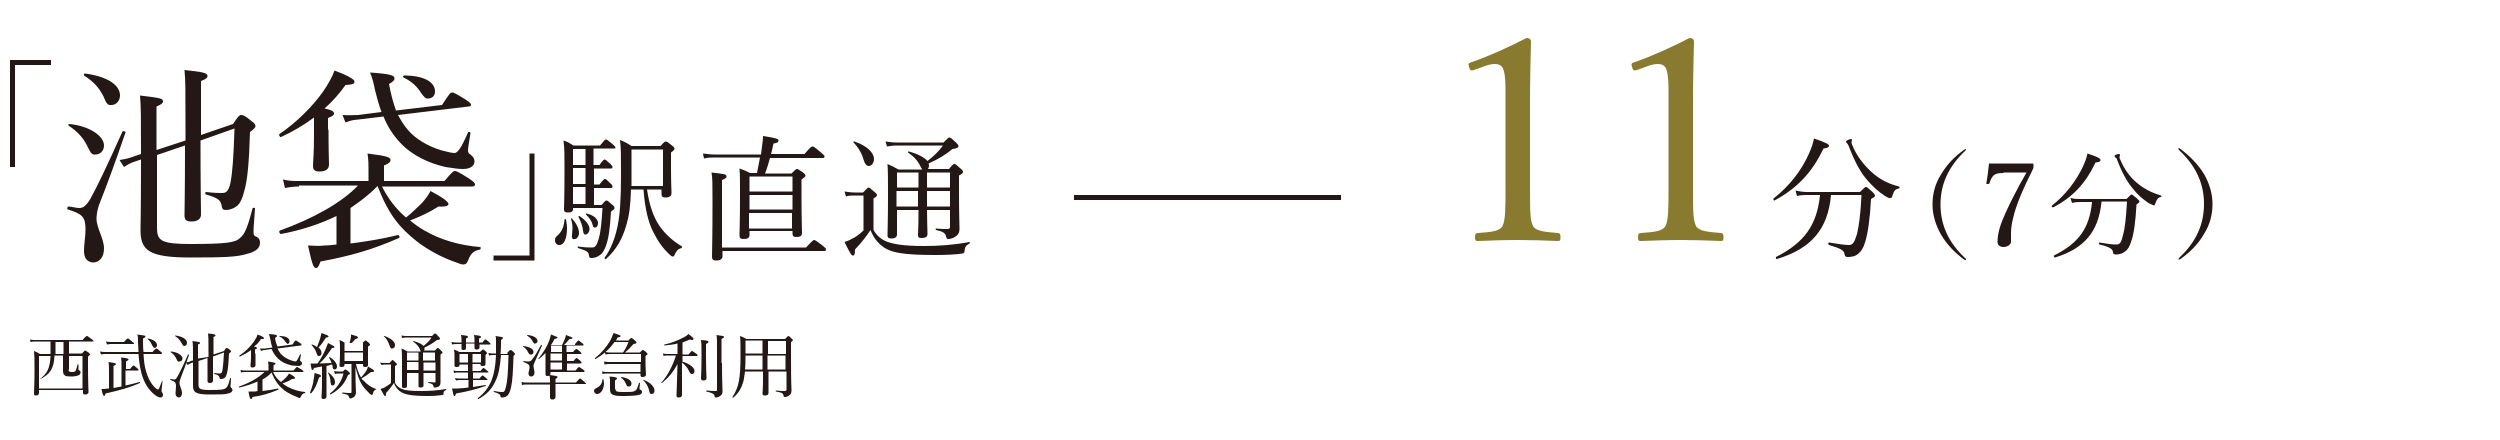
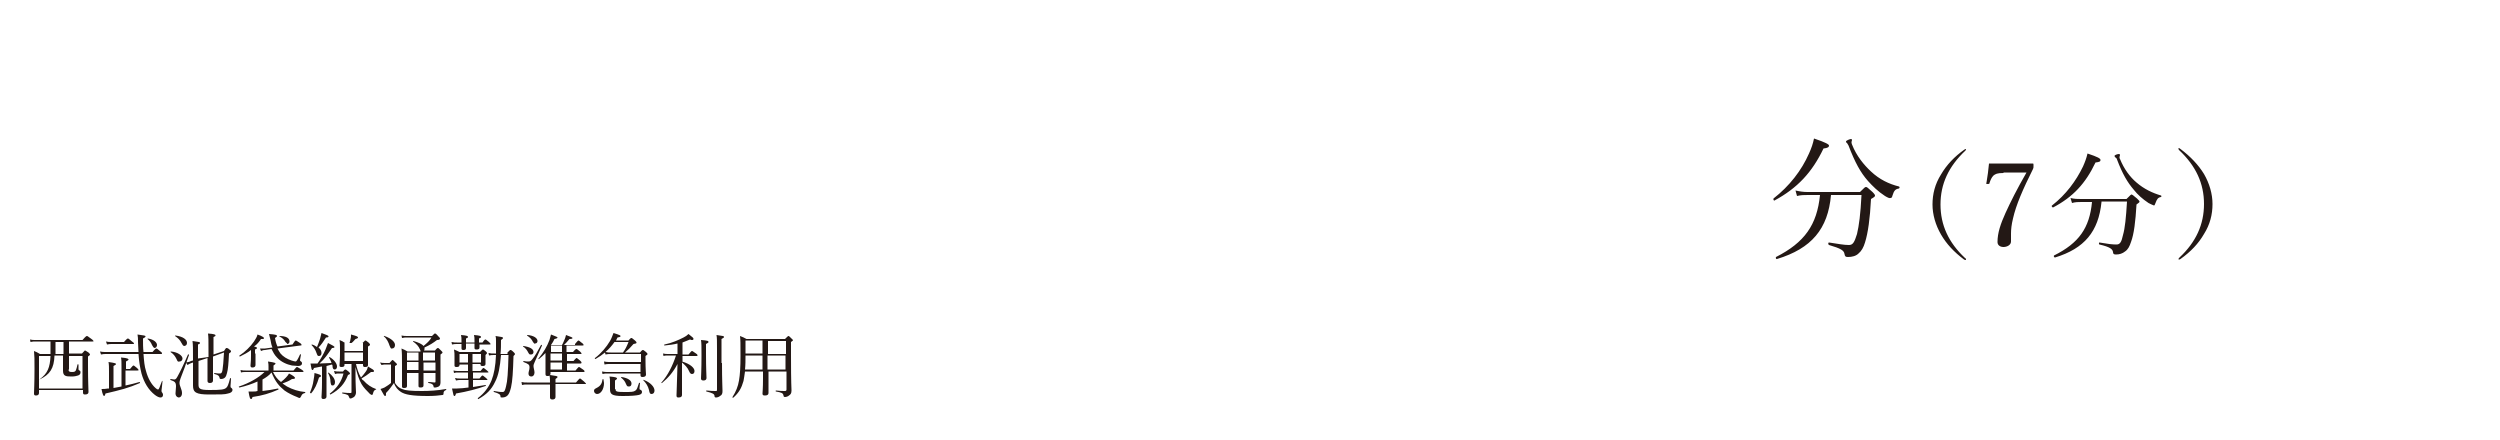
<svg xmlns="http://www.w3.org/2000/svg" version="1.1" id="レイヤー_1" x="0" y="0" viewBox="0 0 500 88" xml:space="preserve">
  <style>.st0{fill:#231815}</style>
-   <path class="st0" d="M10.2 13H3v20.4H2V12h8.2v1zm6.6 37.2c0-1.5.3-2.8.3-4.3 0-2.5-.6-3.1-3.5-4-.3-.1-.1-.6.1-.6 1 .1 1.6.3 2.1.3.6 0 1.2-.1 2.2-1.7 1.5-2.7 3.3-6.5 6.5-13.6.1-.2.7 0 .6.2-1.9 5.5-3.4 9.7-5.3 14.5-.3.9-.5 1.9-.5 2.7 0 1.9 1.5 4 1.5 6 0 1.7-.9 2.8-2.2 2.8-1.2-.1-1.8-.9-1.8-2.3zm.7-20.9c-.8-1.7-1.9-2.9-3.8-4.2-.1-.1 0-.3.2-.3 4 .4 6.9 2.4 6.9 4.3 0 1.1-.8 1.8-1.7 1.8-.6.1-.9-.1-1.6-1.6zm3.2-10c-.9-1.8-2-3-3.9-4.2-.1-.1 0-.4.2-.4 4.5.6 7 2.3 7 4.4 0 1.1-.8 1.9-1.7 1.9-.7.1-1-.2-1.6-1.7zm16.4 8.8v-1.7c0-8.7 0-10.3-.2-12.4 3.8.4 4.6.6 4.6 1.2 0 .3-.2.6-1.3 1V27l6.4-2.2c1-1.5 1.3-1.8 1.6-1.8.4 0 .8.1 2.2 1.3.5.3.7.7.7.9 0 .3-.3.6-1.1 1.2-.2 6.3-.5 9.7-1.2 12-.3 1.2-.7 2.1-1.2 2.6-.6.6-1.6 1-2.4 1-.6 0-.8-.2-.9-1-.2-.9-.6-1.4-3.1-2.1-.2 0-.2-.5 0-.5 1.7.2 2.5.2 3.3.2.9 0 1.3-.7 1.6-2.1.4-2.1.6-4.9.8-10.8l-6.8 2.4c0 9 .1 13.2.1 14.8 0 .9-.7 1.4-1.9 1.4-1 0-1.4-.3-1.4-1.2 0-1.1.1-4.7.1-14L31.4 31v14.5c0 2.6.7 3.3 6.7 3.3 7.2 0 9-.3 9.9-1.2.9-.7 1.5-2 2.5-5.9 0-.2.5-.2.5 0-.1 1.6-.3 3.8-.3 4.6 0 .7.1.9.7 1.1.4.2.6.6.6 1.2 0 1-.9 1.8-2.7 2.2-1.9.6-4.6.7-11.2.7-8.3 0-10-1.4-10-5.5 0-.9.1-4.1.1-14.1l-.9.3c-1 .3-1.6.6-2.5 1.2l-.9-1.4c1.3-.2 2.1-.4 3.1-.8l1.2-.4v-.2c0-7.1 0-9.2-.2-11.5 4.2.5 4.6.6 4.6 1.2 0 .3-.3.6-1.3 1V30l5.8-1.9zm22.7 9.2c-.9 0-1.8.1-2.8.3l-.4-1.7c1.2.3 2.1.3 3.2.3h13.9v-2.4c0-1 0-1.8-.2-3.1 4.1.5 4.6.8 4.6 1.3 0 .4-.3.7-1.3 1.1v3.1h12.1c1.5-1.8 1.8-2 2.1-2 .3 0 .7.2 2.8 1.5 1 .7 1.2.9 1.2 1.2 0 .3-.2.4-.6.4h-18c1.2 2.4 2.8 4.5 4.8 6.2 1.2-.9 2.2-2 3.1-2.8.8-.9 1.4-1.7 1.8-2.5 2.5 1.3 3.6 2.2 3.6 2.6 0 .3-.4.6-2 .5-1.9 1.2-3.4 1.9-5.7 2.8.9.7 1.8 1.4 2.9 2 3.2 1.9 7.2 3 11.1 3.3.2 0 .2.4 0 .5-1.3.3-1.8.7-2.4 2.2-.2.6-.5.8-1 .8-.3 0-.8-.2-1.6-.5-2.6-.9-5.4-2.4-7.6-4.1-3.4-2.7-5.6-5.2-7.9-11.1-1.6 1.7-3.5 3.1-5.4 4.4v7.1c3.1-.4 6.3-.9 9.5-1.7.3 0 .4.5.2.6-5.5 2.4-9.8 3.6-15.7 4.7-.4 1.1-.6 1.3-.9 1.3-.5 0-.8-.8-1.6-4.5 1.7.1 2.4.1 3.2 0 .8 0 1.6-.1 2.5-.2v-5.7c-3.3 1.6-6.9 2.8-11.1 3.6-.3 0-.5-.6-.2-.7 6.4-2.3 12.3-5.5 15.6-9H59.8zm5.9-11.4c0 4.3.1 6.3.1 7 0 .9-.6 1.4-1.9 1.4-.9 0-1.3-.3-1.3-1.1 0-.9.2-2.3.2-6.2v-3.5c-2 1.5-4.2 2.8-6.6 3.9-.2.1-.5-.4-.3-.6 3.4-2.3 6.7-5.6 8.8-8.6 1-1.5 1.8-2.9 2.2-4.1 2.7 1 4 1.8 4 2.2 0 .5-.3.6-1.8.7-1.2 1.7-2.6 3.3-4.2 4.7 1.5.3 1.9.6 1.9 1 0 .3-.2.5-1.2.9v2.3zm6-2c-1.2.1-1.6.2-2.6.6l-.6-1.5c1.4.1 2.5 0 3.1 0l4.7-.6c-.5-1.3-.9-2.8-1.3-4.4-.3-1.5-.5-2.3-1-3.5 4.3.3 4.9.6 4.9 1.2 0 .3-.2.6-1.1 1.1.4 2.2.9 3.9 1.4 5.3l9.2-1.1c1.5-2.3 1.7-2.5 2-2.5.3 0 .6.1 2.7 1.4.9.6 1.1.8 1.1 1.1 0 .2-.2.3-.5.3L79.6 23c.6 1.1 1.2 2.1 2 3 1.4 1.7 4 3.3 6.8 4.1 1.2.3 2 .5 2.5.5.6 0 1.3-.9 2.7-4.1.1-.2.5-.1.5.1-.3 1.8-.5 3-.5 3.5s.2.6.6.9c.5.4.7.8.7 1.3 0 .9-.9 1.5-2.3 1.5-1 0-2.2-.2-3.5-.4-3.1-.7-6.6-2.2-9.1-4.9-1.4-1.5-2.5-3.2-3.3-5.2l-5 .6zm12.6-5.2c-.9-1.4-1.9-2.4-3.6-3.2-.2-.1 0-.4.1-.4 4 0 6.2 1.3 6.2 3.2 0 .9-.6 1.4-1.4 1.4-.4.1-.8-.3-1.3-1zm14.4 32.4h7.2V30.7h1v21.4h-8.2v-1zM111 48c0-.3.1-.6.5-.9.8-.7 1.3-1.7 1.4-3.2 0-.1.3-.1.3 0 .1.6.2 1.2.2 1.8 0 2-.6 3.3-1.5 3.3-.6 0-.9-.4-.9-1zm3.6-6.2c0 .5-.3.7-1 .7-.6 0-.8-.2-.8-.6 0-.6.1-2.4.1-8.4 0-2.9 0-3.6-.2-5.4.9.3 1.2.5 2 1h5.3c.9-1.1 1-1.2 1.2-1.2.2 0 .3.1 1.4 1 .3.3.5.5.5.6 0 .2-.1.2-.4.2h-4V33h1.2c.7-1 .9-1.1 1-1.1.2 0 .3.1 1.2.9.3.3.4.5.4.6 0 .2-.1.3-.3.3h-3.4v3.2h1.1c.7-.9.9-1.1 1.1-1.1s.3.1 1.1.9c.3.2.4.5.4.6 0 .2-.1.3-.3.3h-3.4V41h1.5c.7-.8.8-.9 1-.9.2 0 .3.1 1.1.8.4.3.5.5.5.7 0 .2-.1.3-.7.7-.2 3.5-.5 5.6-1.1 7.1-.3.7-.6 1.3-1.1 1.6-.5.4-1.1.6-1.7.6-.3 0-.5-.1-.5-.5-.1-.7-.3-.9-2.2-1.5-.1-.1-.1-.3 0-.3 1.5.2 2.2.2 2.8.2.6 0 .9-.3 1.3-1.6.5-1.7.6-3.4.8-6.3h-5.9v.2zm-.2 5.2c0-.4.1-.9.1-1.4 0-.5-.1-1.2-.3-1.8 0-.1.1-.2.2-.1.9 1 1.4 2 1.4 2.9 0 .6-.4 1.2-.8 1.2-.4.1-.7 0-.6-.8zm2.7-14v-3.2h-2.5V33h2.5zm0 3.8v-3.2h-2.5v3.2h2.5zm0 4v-3.4h-2.5v3.4h2.5zm-.5 5.3c-.1-1-.4-1.7-.9-2.7-.1-.1.1-.2.2-.2 1.3.9 2 1.8 2 2.6 0 .6-.4 1.1-.8 1.1-.3 0-.4-.1-.5-.8zm1.9-1.2c-.2-.8-.7-1.4-1.3-2-.1-.1 0-.2.1-.2 1.4.3 2.3 1.1 2.3 1.9 0 .5-.2.9-.6.9-.2.1-.4-.1-.5-.6zm10.9-7c.5 3.3 1.3 5.5 2.5 7.3 1.3 1.8 2.7 3 4.5 4.1.1.1 0 .2-.1.3-.7.2-1 .5-1.4 1.4-.1.3-.2.3-.4.3-.1 0-.3-.1-.6-.4-1.4-1.3-2.4-2.8-3.3-4.6-.9-1.8-1.6-4.4-1.9-8.4h-2.5c-.1 3.4-.4 5.3-.9 7-.8 2.9-2.1 5.1-4.1 6.9-.1.1-.3-.1-.3-.2 1.4-2 2.1-4 2.6-6.3.5-2.4.7-5.4.7-10.4 0-4 0-5.3-.2-6.9 1 .4 1.4.6 2.3 1.2h5.8c.8-.9.9-.9 1.1-.9.2 0 .3.1 1.2.8.4.3.5.5.5.6 0 .2-.1.4-.7.8v2.7c0 3.5.1 4.9.1 5.4 0 .6-.4.9-1.2.9-.6 0-.8-.2-.8-.7v-.9h-2.9zm3.1-8h-6.2v7.3h6.3v-7.3zm8.1.8c.9.1 1.5.2 2.3.2h9.3l.2-1.6c.1-.7.2-1.4.2-2.1 2.7.4 3.1.6 3.1.9 0 .3-.2.5-1 .6-.2.8-.3 1.5-.5 2.1h6.7c1.2-1.4 1.4-1.5 1.6-1.5.2 0 .4.1 1.7 1.2.6.5.7.6.7.8 0 .2-.1.3-.3.3H154c-.3 1.1-.6 2.1-1 3.1h5.3c.8-.8.9-.9 1.1-.9.2 0 .3.1 1.2.7.4.3.5.5.5.6 0 .2-.2.4-.8.8V39c0 4.9.1 6.9.1 7.6 0 .6-.4.8-1.1.8-.6 0-.8-.2-.8-.7v-.5h-8.6v.8c0 .6-.4.8-1.2.8-.6 0-.8-.2-.8-.7 0-1 .1-2.7.1-8.4 0-2.5 0-3.7-.1-5 .9.3 1.3.5 2.1.9h1.4c.2-1 .4-2 .6-3.1h-9.1c-.7 0-1.3 0-2.1.2l-.2-1zm3.9 18.8h16.7c1.3-1.4 1.5-1.5 1.6-1.5.2 0 .4.1 1.7 1.1.6.5.7.6.7.8 0 .2-.1.3-.3.3h-20.4v1c0 .6-.4.9-1.3.9-.6 0-.8-.2-.8-.8 0-.9.1-3.4.1-10.9 0-3.5 0-4.9-.2-5.9 2.8.3 3 .4 3 .8 0 .2-.1.4-.9.7v13.5zm5.4-14.2v3h8.6v-3h-8.6zm0 3.7v2.9h8.6V39h-8.6zm8.5 6.7v-3.1h-8.6v3.1h8.6zm16.3.3c.7 1.2 1.6 1.9 2.6 2.3 1.3.5 3.3.9 7.5.9 2.9 0 5.9-.2 9.1-.8.1 0 .1.2 0 .3-.7.4-.9.6-1 1.5 0 .3-.1.4-.4.5-1.3.2-3.2.3-5.5.3-6.4 0-8.7-.5-10.2-1.5-1.1-.8-2-1.7-2.7-3.5-.9 1.4-1.9 2.6-3.1 3.9 0 .9-.1 1.2-.4 1.2-.3 0-.4-.1-1.7-2.7.6-.2 1.1-.4 1.4-.6.7-.3 1.3-.7 2.4-1.7v-7H171c-.7 0-1.2 0-1.8.2l-.3-1c.7.1 1.3.2 2.1.2h1.6c.9-.9 1-1 1.1-1 .2 0 .3.1 1.2.9.4.3.5.5.5.6 0 .2-.1.3-.7.7V46zm-2-14.1c-.3-1.1-1-2.4-2-3.4-.1-.1.1-.3.2-.2 2.6.9 3.9 2.3 3.9 3.5 0 .7-.4 1.4-1.1 1.4-.5-.1-.7-.4-1-1.3zm11.7 1.9c-.1-.1-.1-.2-.2-.3-.6-1.3-1.3-2.1-2.6-3-.1-.1.1-.3.2-.2 1.8.5 3.1 1.2 3.7 1.9 1.4-1.1 2.3-2 3.1-3.1h-9.2c-.8 0-1.4.1-2 .2l-.3-1c.8.1 1.4.2 2.3.2h9.3c.9-.9 1-1 1.2-1 .2 0 .3.1 1.3 1 .4.4.5.6.5.7 0 .3-.3.5-1.2.6-1.5 1.2-2.6 1.9-4.8 2.9 0 .1.1.2.1.4 0 .3-.1.5-.2.7h4.2c.7-.9.9-1 1.1-1 .2 0 .3.1 1.2.9.4.3.5.5.5.7 0 .2-.2.4-.8.7V38c0 5.2.1 7 .1 7.7 0 1-.4 1.4-1.1 1.8-.4.2-.8.3-1.2.3-.2 0-.3-.1-.4-.6-.2-.6-.6-.9-2-1.2-.1 0-.1-.3 0-.3 1 .1 1.6.1 2.3.1.3 0 .5-.1.5-.4V42h-4.6c0 2.2.1 4.1.1 4.8 0 .5-.3.8-1.2.8-.6 0-.7-.2-.7-.6 0-.4.1-1.9.1-4.8V42h-4.3v4.9c0 .5-.4.8-1.1.8-.6 0-.8-.2-.8-.6 0-1.1.1-3 .1-8.1 0-3.1 0-4.7-.1-6.2.9.4 1.3.6 2.2 1.1h4.7zm-5 .7v3h4.3v-3h-4.3zm4.2 3.7h-4.3v3.1h4.3v-3.1zm1.8-.7h4.6v-3h-4.6v3zm4.6 3.8v-3.1h-4.6v3.1h4.6zm51.5-2.3v1h-26.7v-1h26.7zm26.7 0v1h-26.7v-1h26.7z" />
-   <path d="M294.8 14c-.6.2-.8.1-1-.6-.2-.7-.1-.8.6-1 3.7-1.3 7.4-3 10.9-4.8.6 0 .9.3.9.7-.1 4.4-.2 7.6-.2 12.2v17.3c0 5.6.1 6.2.6 7.4.6 1.1 2.7 1.2 5 1.4.4.1.5.2.5.8 0 .7-.1.8-.5.8-2.5-.1-5.5-.2-7.9-.2-2.7 0-5.5.1-8.1.2-.5 0-.6-.1-.6-.8 0-.6.2-.8.6-.8 2.2-.2 4.2-.2 4.9-1.4.6-1.2.6-3.7.6-7.4V17.7c0-2-.2-3.5-.6-4.2-.3-.4-.7-.7-1.5-.7-.5 0-1.2.1-2 .4l-2.2.8zm32.6 0c-.6.2-.8.1-1-.6-.2-.7-.1-.8.6-1 3.7-1.3 7.4-3 10.9-4.8.6 0 .9.3.9.7-.1 4.4-.2 7.6-.2 12.2v17.3c0 5.6.1 6.2.6 7.4.6 1.1 2.7 1.2 5 1.4.4.1.5.2.5.8 0 .7-.1.8-.5.8-2.5-.1-5.5-.2-7.9-.2-2.7 0-5.5.1-8.1.2-.5 0-.6-.1-.6-.8 0-.6.2-.8.6-.8 2.2-.2 4.2-.2 4.9-1.4.6-1.2.6-3.7.6-7.4V17.7c0-2-.2-3.5-.6-4.2-.3-.4-.7-.7-1.5-.7-.5 0-1.2.1-2 .4l-2.2.8z" fill="#887b30" />
  <path class="st0" d="M354.7 39.7c3.2-2.5 5.6-5.6 7.1-9 .5-1.1.8-2 1-3 2.4.8 3 1.2 3 1.4 0 .3-.2.5-1.1.6-2.3 4.8-5.2 7.9-9.8 10.4-.1.1-.3-.2-.2-.4zm11.5-.7c-.6 6.8-3.9 10.7-10.8 12.8-.2.1-.3-.3-.2-.4 5.7-2.9 8.2-6.4 8.8-12.4h-2.4c-.8 0-1.4 0-2.2.2l-.3-1.1c.9.2 1.6.3 2.4.3H372c.9-.9 1-1 1.2-1 .2 0 .3.1 1.3 1 .4.4.5.6.5.7 0 .2-.1.3-.8.7-.2 3.9-.6 6.8-1.2 8.7-.3 1-.7 1.7-1.3 2.2-.5.5-1.3.7-2.1.7-.5 0-.6-.1-.7-.6-.1-.7-.7-1.1-3.1-1.8-.2-.1-.2-.5 0-.5 2 .3 3 .5 4 .5.8 0 1.1-.6 1.6-2.2.4-1.7.7-3.9.9-7.8h-6.1zm10.8.2c-1.4-.9-2.5-2-3.4-3-1.5-1.7-2.6-3.7-3.9-7.1-.1-.2-.2-.3-.3-.5-.2-.1-.2-.2-.2-.3 0-.2.8-.5 1-.5.1 0 .2.1.2.2s-.1.3-.1.4c0 .1 0 .3.1.5.9 2.3 2.4 4.1 3.8 5.4 1.7 1.6 3.6 2.5 5.6 3 .2.1.1.3 0 .4-.7.1-1 .4-1.3 1.4-.1.4-.2.5-.4.5-.2.1-.6-.1-1.1-.4zm16.2-9.4c0 .1 0 .2-.1.3-3.4 3.2-5 6.7-5 10.8 0 4.1 1.6 7.6 4.9 10.7.2.1.2.2.2.3 0 .1 0 .1-.1.1s-.1 0-.3-.1c-2-1.5-3.5-3.1-4.6-5-1.1-1.9-1.7-4-1.7-6 0-2.1.5-4.1 1.7-6 1.1-1.9 2.7-3.6 4.7-5 .1 0 .2-.1.2-.1h.1zm7.5 4.8c-1.3 0-1.6.2-2 .5-.4.4-.6.9-.8 1.5 0 .2-.1.2-.4.2-.3 0-.3-.1-.2-.3.2-1.2.4-2.6.5-3.8h8.7c.2 0 .2 0 .2.5 0 .3 0 .4-.1.6-2 4-3.4 7.2-4 9.9-.3 1.2-.4 2.2-.4 3v1.6c0 .7-.8 1.1-1.5 1.1-.6 0-1.2-.3-1.2-1 0-1.8.6-3.6 1.6-5.8 1-2.2 2.3-4.8 4.2-8.1h-4.6zm9.7 6.5c2.8-2.2 4.8-4.9 6.2-7.8.4-.9.7-1.7.9-2.6 2.1.7 2.6 1 2.6 1.3 0 .3-.2.4-1 .5-2 4.2-4.5 6.9-8.5 9-.1 0-.4-.3-.2-.4zm9.9-.7c-.6 5.9-3.4 9.3-9.3 11.1-.2 0-.3-.3-.2-.4 5-2.5 7.1-5.5 7.6-10.7h-2.1c-.7 0-1.2 0-1.9.2l-.3-1c.8.2 1.4.2 2.1.2h9.1c.8-.8.9-.9 1-.9.1 0 .3.1 1.1.8.4.4.5.5.5.6 0 .2-.1.2-.6.6-.2 3.4-.5 5.9-1.1 7.5-.3.9-.6 1.5-1.2 1.9-.5.4-1.1.6-1.8.6-.4 0-.6-.1-.6-.5-.1-.6-.6-1-2.7-1.5-.2 0-.1-.5 0-.4 1.7.3 2.6.4 3.4.4.7 0 1-.5 1.3-1.9.4-1.4.6-3.4.8-6.7h-5.1zm9.4.2c-1.2-.8-2.2-1.7-2.9-2.6-1.3-1.5-2.3-3.2-3.4-6.1 0-.2-.2-.3-.3-.4-.1-.1-.2-.2-.2-.3 0-.2.6-.4.9-.4.1 0 .2.1.2.2s-.1.3-.1.4 0 .3.1.4c.8 2 2 3.6 3.3 4.7 1.5 1.3 3.2 2.1 4.9 2.6.1 0 .1.3 0 .3-.6.1-.8.4-1.1 1.2-.1.3-.2.5-.3.5-.3-.1-.7-.3-1.1-.5zm6.4-10.8c2 1.5 3.6 3.2 4.7 5 1.1 1.9 1.7 4 1.7 6 0 2.1-.5 4.1-1.7 6-1.1 1.9-2.6 3.5-4.7 5-.1.1-.2.1-.3.1s-.1 0-.1-.1.1-.2.2-.3c3.3-3.1 4.9-6.6 4.9-10.7s-1.6-7.6-5-10.8c-.1-.1-.1-.2-.1-.3 0-.1 0-.1.1-.1.1.1.2.1.3.2zm-426 41v-2.5h-3c-.3 0-.6 0-1 .1l-.1-.5c.4.1.7.1 1 .1h9.5c.7-.8.8-.8.9-.8.1 0 .2.1.9.6.3.2.4.4.4.4 0 .1 0 .1-.2.1h-4.7v2.4h2.6c.5-.5.5-.6.6-.6.1 0 .2.1.7.4.2.2.3.3.3.4 0 .1-.1.2-.4.4v1.9c0 3.2.1 4.7.1 5.2 0 .3-.2.5-.7.5-.3 0-.4-.1-.4-.4V78H7.8v.6c0 .3-.2.5-.6.5-.3 0-.4-.1-.4-.4 0-.5.1-1.8.1-5 0-1.9 0-2.5-.1-3.5.5.2.7.3 1.2.6h2.1zm3.6 3.1c0 .4.2.5.7.5.5 0 .7-.1.8-.4.1-.2.2-.7.3-1.1 0-.1.2 0 .2 0v.7c0 .4 0 .4.2.5.2.1.2.2.2.4 0 .3-.2.5-.5.6-.3.1-.7.2-1.3.2-1.2 0-1.7-.1-1.7-1.2v-3h-1.7c-.1 2.6-.9 3.8-3 4.8.1.1 0-.1.1-.1 1.5-1.1 2-2.3 2.1-4.6H7.8v6.5h8.7v-6.5h-2.7v2.7zm-1-3.1v-2.4h-1.6v2.4h1.6zm8.5 0c-.3 0-.6 0-1 .1l-.2-.6c.5.1.7.1 1.1.1h6.6c0-.6-.1-1.3-.1-2s0-1-.1-1.5c1.4.2 1.6.2 1.6.4 0 .1-.1.2-.5.4 0 1 0 1.9.1 2.7h1.8c.6-.7.7-.7.8-.7.1 0 .2.1.8.6.3.2.3.3.3.4 0 .1-.1.1-.2.1h-3.5c.1 1.4.2 2.5.5 3.4.4 1.5 1.1 2.7 1.9 3.4.2.2.4.3.5.3.2 0 .3-.4.8-1.7 0-.1.1 0 .1.1-.1 1.1-.2 1.7-.2 1.8 0 .2 0 .3.2.5.1.2.1.3.1.4 0 .3-.2.5-.5.5s-.7-.2-1.1-.5c-1.3-1-2.2-2.5-2.7-4.3-.3-1.2-.5-2.4-.6-3.9h-6.5zm3.9 6.3c.9-.2 1.8-.4 2.8-.7.1 0 .1.2.1.2-2.3 1-3.9 1.4-6.9 2.1-.1.4-.2.5-.3.5-.1 0-.3-.3-.5-1.4.4 0 .8 0 1.3-.1h.2v-3.4c0-.8 0-1.4-.1-1.9 1.4.2 1.5.3 1.5.4 0 .1-.1.2-.5.4v4.4c.5-.1 1.1-.2 1.6-.3v-3.9c0-.9 0-1.5-.1-1.9 1.4.1 1.5.3 1.5.4 0 .1-.1.2-.5.4v1.5h.8c.5-.6.6-.7.7-.7.1 0 .2.1.7.5.2.2.3.3.3.4 0 .1 0 .1-.2.1h-2.4v3zm-3.9-8.8c.4.1.7.1 1.1.1h2.5c.6-.7.7-.7.8-.7.1 0 .2.1.8.6.3.2.4.3.4.4 0 .1-.1.1-.2.1h-4.2c-.3 0-.6 0-1 .1l-.2-.6zm9.2.7c-.2-.5-.5-.9-.9-1.2 0 0 0-.1.1-.1 1.2.2 1.8.8 1.8 1.3 0 .3-.2.6-.5.6-.2-.1-.3-.2-.5-.6zm4.7 9.7c0-.5.1-.9.1-1.4 0-.8-.2-1-1.1-1.3-.1 0 0-.2 0-.2.3 0 .5.1.7.1.2 0 .4 0 .7-.6.5-.9 1.1-2.1 2.1-4.4 0-.1.2 0 .2.1-.6 1.8-1.1 3.2-1.7 4.7-.1.3-.2.6-.2.9 0 .6.5 1.3.5 2 0 .6-.3.9-.7.9-.4-.1-.6-.4-.6-.8zm.2-6.9c-.3-.6-.6-1-1.2-1.4 0 0 0-.1.1-.1 1.3.1 2.3.8 2.3 1.4 0 .4-.3.6-.6.6-.3.1-.4 0-.6-.5zm1-3.2c-.3-.6-.7-1-1.3-1.4 0 0 0-.1.1-.1 1.5.2 2.3.8 2.3 1.5 0 .4-.3.6-.6.6-.2-.1-.3-.2-.5-.6zm5.4 2.8v-.6c0-2.8 0-3.4-.1-4.1 1.3.1 1.5.2 1.5.4 0 .1-.1.2-.4.3v3.5l2.1-.7c.3-.5.4-.6.5-.6.1 0 .3 0 .7.4.2.1.2.2.2.3 0 .1-.1.2-.4.4-.1 2.1-.2 3.2-.4 3.9-.1.4-.2.7-.4.9-.2.2-.5.3-.8.3-.2 0-.3-.1-.3-.3-.1-.3-.2-.5-1-.7-.1 0-.1-.2 0-.2.6.1.8.1 1.1.1.3 0 .4-.2.5-.7.1-.7.2-1.6.3-3.5l-2.2.8v4.8c0 .3-.2.5-.6.5-.3 0-.5-.1-.5-.4v-4.6l-1.8.6v4.7c0 .8.2 1.1 2.2 1.1 2.4 0 2.9-.1 3.3-.4.3-.2.5-.7.8-1.9 0-.1.2-.1.2 0 0 .5-.1 1.2-.1 1.5 0 .2 0 .3.2.4.1.1.2.2.2.4 0 .3-.3.6-.9.7-.6.2-1.5.2-3.7.2-2.7 0-3.3-.4-3.3-1.8v-4.6l-.3.1c-.3.1-.5.2-.8.4l-.3-.5c.4-.1.7-.1 1-.3l.4-.1V72c0-2.3 0-3-.1-3.8 1.4.2 1.5.2 1.5.4 0 .1-.1.2-.4.3v2.8l2.1-.3zm7.4 3c-.3 0-.6 0-.9.1l-.1-.5c.4.1.7.1 1 .1h4.6v-.8c0-.3 0-.6-.1-1 1.4.2 1.5.3 1.5.4 0 .1-.1.2-.4.4v1h4c.5-.6.6-.7.7-.7.1 0 .2.1.9.5.3.2.4.3.4.4 0 .1-.1.1-.2.1h-5.9c.4.8.9 1.5 1.6 2 .4-.3.7-.6 1-.9.3-.3.5-.6.6-.8.8.4 1.2.7 1.2.9 0 .1-.1.2-.6.2-.6.4-1.1.6-1.9.9l.9.6c1.1.6 2.4 1 3.6 1.1.1 0 .1.1 0 .2-.4.1-.6.2-.8.7-.1.2-.2.3-.3.3-.1 0-.3-.1-.5-.2-.8-.3-1.8-.8-2.5-1.3-1.1-.9-1.8-1.7-2.6-3.6-.5.6-1.1 1-1.8 1.4v2.3c1-.1 2.1-.3 3.1-.5.1 0 .1.2.1.2-1.8.8-3.2 1.2-5.2 1.5-.1.4-.2.4-.3.4-.2 0-.3-.3-.5-1.5h1c.3 0 .5 0 .8-.1v-1.9c-1.1.5-2.3.9-3.6 1.2-.1 0-.2-.2-.1-.2 2.1-.7 4-1.8 5.1-2.9h-3.8zm2-3.7V73c0 .3-.2.5-.6.5-.3 0-.4-.1-.4-.4 0-.3.1-.7.1-2V70c-.6.5-1.4.9-2.2 1.3-.1 0-.2-.1-.1-.2 1.1-.7 2.2-1.8 2.9-2.8.3-.5.6-.9.7-1.4.9.3 1.3.6 1.3.7 0 .2-.1.2-.6.2-.4.6-.8 1.1-1.4 1.5.5.1.6.2.6.3 0 .1-.1.2-.4.3v.8zM53 70c-.4 0-.5.1-.8.2l-.2-.5h1l1.5-.2c-.2-.4-.3-.9-.4-1.5-.1-.5-.2-.7-.3-1.2 1.4.1 1.6.2 1.6.4 0 .1-.1.2-.4.4.1.7.3 1.3.5 1.7l3-.4c.5-.8.6-.8.6-.8.1 0 .2 0 .9.5.3.2.3.3.3.4 0 .1-.1.1-.2.1l-4.6.6c.2.4.4.7.6 1 .5.6 1.3 1.1 2.2 1.4.4.1.6.2.8.2.2 0 .4-.3.9-1.4 0-.1.2 0 .2 0-.1.6-.2 1-.2 1.1 0 .2.1.2.2.3.2.1.2.3.2.4 0 .3-.3.5-.8.5-.3 0-.7-.1-1.2-.1-1-.2-2.2-.7-3-1.6-.5-.5-.8-1.1-1.1-1.7L53 70zm4.1-1.6c-.3-.5-.6-.8-1.2-1.1-.1 0 0-.1 0-.1 1.3 0 2 .4 2 1.1 0 .3-.2.5-.5.5.1-.1-.1-.2-.3-.4zM62 78.5c.3-.7.6-1.6.7-2.4.1-.6.2-1.1.2-1.5 1.1.3 1.3.4 1.3.6 0 .1-.1.2-.4.3-.4 1.3-.8 2.3-1.6 3.2-.1-.1-.3-.2-.2-.2zm2.3-5.2c-.4.1-.9.2-1.5.3-.1.3-.2.4-.3.4-.2 0-.2-.2-.4-1.3h1.4c.6-.8 1.2-1.9 1.6-2.8.2-.5.4-1 .5-1.3 1 .5 1.3.7 1.3.8 0 .1-.1.2-.5.2-.9 1.3-1.4 2.1-2.5 3.1.8 0 1.6-.1 2.4-.1-.1-.4-.3-.7-.5-1.1l.1-.1c.9.5 1.5 1.3 1.5 1.9 0 .4-.2.6-.5.6-.2 0-.4-.2-.4-.7 0-.1 0-.2-.1-.3-.4.1-.8.2-1.1.3v6.1c0 .3-.2.5-.6.5-.3 0-.4-.1-.4-.4 0-.3.1-1.2.1-2.9v-3.2zm0-2.7c0 .4-.2.6-.5.6s-.3-.1-.5-.6c-.2-.6-.5-1.1-1-1.6 0 0 0-.1.1-.1.4.1.7.3 1 .5.2-.5.4-1 .6-1.6l.3-1.2c1.1.4 1.4.5 1.4.7 0 .1-.1.2-.5.2-.6.9-.9 1.4-1.5 2 .4.3.6.7.6 1.1zm1.8 5.8c0-.7-.2-1.3-.5-1.8l.1-.1c.8.6 1.3 1.3 1.3 1.9 0 .5-.2.7-.5.7s-.3-.2-.4-.7zm2.5-2.1c.3-.4.4-.4.5-.4.1 0 .2.1.6.4.2.2.3.3.3.4 0 .1-.1.2-.4.3-.7 1.8-1.7 2.9-3.5 3.9-.1 0-.2-.2-.1-.2 1.4-1.1 2.3-2.4 2.7-4h-.9c-.3 0-.5 0-.8.1l-.2-.6c.4.1.7.1 1 .1h.8zm2.5.8c0 1.8.1 2.9.1 3.4 0 .4-.2.7-.4.9-.2.1-.5.3-.7.3-.2 0-.2-.1-.3-.3-.1-.4-.3-.5-1.3-.7-.1 0-.1-.2 0-.2.8.1 1.3.1 1.6.1.2 0 .2-.1.2-.2v-5.6h-1.4v.2c0 .3-.2.4-.6.4-.3 0-.4-.1-.4-.3 0-.4.1-.9.1-2.9 0-1 0-1.6-.1-2.2.5.2.7.3 1.1.6h.9c.1-.3.2-.6.2-.8.1-.3.1-.6.1-.9 1.1.3 1.4.4 1.4.6 0 .1-.1.2-.5.3-.3.3-.5.6-.8.8h2.2c.5-.5.5-.5.6-.5.1 0 .2.1.6.4.2.2.3.3.3.4 0 .1 0 .2-.4.4V73c0 .3-.2.4-.6.4-.3 0-.4-.1-.4-.4v-.2h-1.4c.2.9.5 1.9 1 2.7.3-.3.6-.7.9-1.1.3-.4.4-.7.5-1.1 1 .6 1.2.7 1.2.9 0 .2-.1.2-.6.2-.8.6-1.2.9-1.9 1.3.1.2.2.3.4.4.7.8 1.6 1.4 2.5 1.7.1 0 0 .1 0 .1-.3.1-.5.3-.6.8-.1.2-.1.3-.2.3s-.2-.1-.4-.2c-.6-.6-1.3-1.3-1.7-2-.5-.9-.8-1.8-1.2-3.4v1.7zm1.5-6.5h-3.7v1.6h3.7v-1.6zm-3.7 3.6h3.7v-1.7h-3.7v1.7zM79 76.6c.4.6.8 1 1.4 1.2.7.3 1.7.4 4 .4 1.5 0 3.1-.1 4.8-.4.1 0 .1.1 0 .2-.4.2-.5.3-.5.8 0 .1-.1.2-.2.2-.7.1-1.7.2-2.9.2-3.3 0-4.6-.3-5.4-.8-.6-.4-1.1-.9-1.4-1.8-.5.7-1 1.4-1.6 2 0 .5 0 .6-.2.6-.1 0-.2-.1-.9-1.4.3-.1.6-.2.8-.3.3-.2.7-.4 1.3-.9v-3.7h-.9c-.4 0-.6 0-1 .1l-.3-.5c.4.1.7.1 1.1.1h.8c.5-.5.5-.6.6-.6.1 0 .2.1.6.5l.3.3c0 .1 0 .2-.4.4v3.4zm-1.1-7.5c-.2-.6-.5-1.3-1.1-1.8-.1 0 0-.2.1-.1 1.4.5 2.1 1.2 2.1 1.8 0 .4-.2.7-.6.7-.2.1-.3-.1-.5-.6zm6.2 1s-.1-.1-.1-.2c-.3-.7-.7-1.1-1.4-1.6 0 0 0-.1.1-.1 1 .3 1.7.6 2 1 .7-.6 1.2-1 1.6-1.7h-4.8c-.4 0-.7 0-1.1.1l-.1-.5c.4.1.7.1 1.2.1h4.9c.5-.5.5-.5.6-.5.1 0 .2 0 .7.6.2.2.3.3.3.4 0 .2-.2.3-.6.3-.8.6-1.4 1-2.5 1.5v.2c0 .1 0 .3-.1.4H87c.4-.5.5-.5.6-.5.1 0 .2.1.6.5.2.2.3.3.3.4 0 .1-.1.2-.4.4v5.6c0 .5-.2.8-.6.9-.2.1-.4.1-.6.1-.1 0-.2 0-.2-.3-.1-.3-.3-.5-1-.6-.1 0-.1-.2 0-.2.6 0 .9.1 1.2.1.2 0 .2-.1.2-.2v-1.7h-2.4v2.5c0 .3-.2.4-.6.4-.3 0-.4-.1-.4-.3v-2.6h-2.3v2.6c0 .3-.2.4-.6.4-.3 0-.4-.1-.4-.3V73c0-1.6 0-2.5-.1-3.3.5.2.7.3 1.2.6h2.6zm-2.7.4v1.6h2.3v-1.6h-2.3zm2.3 1.9h-2.3V74h2.3v-1.6zm.9-.3H87v-1.6h-2.4v1.6zm2.5 2v-1.6h-2.4v1.6h2.4zm8.8-5.4v.8c0 .3-.2.4-.6.4-.3 0-.4-.1-.4-.3v-.9h-1.7v.9c0 .3-.2.4-.5.4s-.4-.1-.4-.3v-.9h-.9c-.3 0-.6 0-1 .1l-.1-.5c.5.1.7.1 1.1.1h.9v-.2c0-.7 0-.9-.1-1.3 1.2.1 1.4.2 1.4.4 0 .1-.1.2-.4.3v.8h1.7v-.2c0-.7 0-.9-.1-1.3 1.2.1 1.4.2 1.4.4 0 .1-.1.2-.4.3v.8h.7c.4-.6.5-.6.6-.6.1 0 .2.1.7.5.2.2.3.3.3.4 0 .1 0 .1-.2.1h-2zm-1.4 4.2v1.3h1.6c.4-.5.5-.6.6-.6.1 0 .2.1.7.5l.3.3c0 .1-.1.1-.2.1h-2.9v1.2h1.3c.4-.5.5-.6.6-.6.1 0 .2.1.7.5l.3.3c0 .1-.1.1-.2.1h-2.7v1.4c.8-.1 1.7-.3 2.5-.4.1 0 .1.2 0 .2-1.7.6-3.6 1.1-5.9 1.5-.1.4-.2.5-.3.5-.2 0-.2-.1-.5-1.5h1c.7 0 1.5-.1 2.3-.2V76H92c-.2 0-.4 0-.8.1l-.2-.5c.4.1.6.1.9.1h1.7v-1.2h-2c-.3 0-.5 0-.8.1l-.1-.5c.4.1.6.1.9.1h2v-1.3h-1.7v.1c0 .3-.2.4-.6.4-.3 0-.4-.1-.4-.3v-1.7c0-.6 0-1-.1-1.5.5.2.7.3 1.1.5H96c.4-.4.5-.5.6-.5.1 0 .2.1.6.4.2.2.2.3.2.3 0 .1-.1.2-.3.4v1.8c0 .3-.2.4-.6.4-.3 0-.4-.1-.4-.3v-.1h-1.6zm-2.6-2.1v1.7h1.7v-1.7h-1.7zm4.3 0h-1.7v1.7h1.7v-1.7zm5.3-.3c.5-.5.5-.5.6-.5.1 0 .2 0 .7.5.2.2.2.3.2.3 0 .1-.1.2-.3.4-.1 3.2-.2 5-.5 6.3-.2.8-.4 1.3-.7 1.6-.3.3-.7.4-1.1.4-.2 0-.3 0-.3-.2 0-.4-.3-.6-1.3-.9-.1 0-.1-.2 0-.2 1 .2 1.3.2 1.7.2.4 0 .5-.3.7-1.1.3-1.1.4-2.8.5-6.3h-1.5c-.2 2.4-.5 4.1-1.2 5.4-.7 1.5-1.7 2.5-3.3 3.4-.1.1-.2-.1-.1-.2 1.3-1 2.1-2.1 2.7-3.5.5-1.3.8-2.8.9-5.1h-.3c-.4 0-.7 0-1.1.1l-.1-.5c.4.1.7.1 1.2.1h.3v-2.5c0-.4 0-.7-.1-1 1.3.2 1.5.2 1.5.4 0 .1-.1.2-.4.4 0 1 0 1.9-.1 2.8h1.4zm13.5-1.7c.5-.6.6-.7.7-.7.1 0 .2.1.7.5.3.2.3.3.3.4 0 .1 0 .1-.2.1h-3.2v1.3h1.3c.5-.6.6-.6.7-.6.1 0 .2.1.7.5.2.2.3.3.3.4 0 .1 0 .1-.2.1h-2.7v1.4h1.3c.5-.6.6-.6.6-.6.1 0 .2.1.7.5.2.2.3.3.3.4 0 .1 0 .2-.2.2h-2.7v1.4h1.7c.5-.6.6-.7.7-.7.1 0 .2.1.8.5.3.2.3.3.3.4 0 .1 0 .1-.2.1h-6.6v.3c0 .1 0 .2-.1.3 1.3.2 1.5.2 1.5.4 0 .1-.1.2-.4.4v.7h4.1c.6-.7.7-.8.8-.8.1 0 .2.1.8.6l.4.4c0 .1 0 .1-.2.1h-5.9v2.6c0 .3-.2.5-.6.5-.3 0-.5-.1-.5-.4v-2.6h-4.6c-.4 0-.6 0-1 .1l-.1-.6c.4.1.7.1 1.1.1h4.6c0-.5 0-1-.1-1.4-.1.1-.2.1-.4.1-.3 0-.4-.1-.4-.4v-4.2c-.4.4-.9.9-1.3 1.2-.1.1-.2-.1-.1-.1 1-1.2 1.7-2.4 2.2-3.7.1-.3.2-.7.3-1.1 1 .4 1.3.5 1.3.6 0 .1-.1.2-.6.3-.2.4-.4.8-.7 1.2h2.2c.3-.5.4-.9.6-1.3.1-.2.1-.4.2-.7 1.1.4 1.3.5 1.3.6 0 .1-.1.2-.6.2-.5.6-.8.9-1.1 1.2h2.2zm-9.3 1.8c-.3-.6-.6-1-1.1-1.3 0 0 0-.1.1-.1 1.3.2 2 .6 2 1.2 0 .3-.2.5-.5.5s-.3 0-.5-.3zm0 4.1c0-.4.2-.7.2-1.2 0-.6-.2-.7-1.2-1.1-.1 0 0-.2 0-.2.5.1.7.1 1 .1.3 0 .5-.1.8-.5.5-.6 1-1.5 1.7-2.8 0-.1.2 0 .2.1-.6 1.3-1 2.3-1.5 3.4-.1.3-.2.4-.2.7 0 .4.2.9.2 1.3 0 .5-.3.8-.6.8-.4 0-.6-.2-.6-.6zm.9-6.3c-.3-.6-.6-.9-1.2-1.3 0 0 0-.1.1-.1 1.2.1 2 .6 2 1.2 0 .3-.2.5-.5.5-.1.1-.2 0-.4-.3zm5.8 2v-1.3h-2.2v1.3h2.2zm0 1.7v-1.4h-2.3v1.4h2.3zm0 1.8v-1.4h-2.3v1.4h2.3zm6.4 4.3c0-.3.1-.4.5-.6.8-.4 1.1-.9 1.2-1.7 0-.1.2-.1.2 0 0 .3.1.5.1.7 0 1.2-.6 2.2-1.4 2.2-.3 0-.6-.3-.6-.6zm2.2-7.7c-.6.5-1.2.9-1.9 1.3-.1 0-.2-.1-.1-.2 1.2-.9 2.3-2.2 3-3.4.3-.5.5-1.1.7-1.6 1.3.4 1.4.5 1.4.6 0 .2-.1.2-.6.3l-.3.6h2.5c.4-.5.5-.5.6-.5.1 0 .2.1.7.5.2.2.3.3.3.4 0 .2-.1.2-.6.3-.7.8-1.1 1.2-1.7 1.7h3c.4-.5.5-.5.6-.5.1 0 .2.1.6.4.2.2.3.3.3.4 0 .1 0 .1-.4.4v.9c0 1.7.1 2.6.1 2.8 0 .3-.2.5-.7.5-.3 0-.4-.1-.4-.4v-.3h-6.6c-.4 0-.6 0-1 .1l-.1-.5c.5.1.8.1 1.1.1h6.6v-1.6h-6.2c-.4 0-.6 0-1 .1l-.1-.6c.5.1.7.1 1.1.1h6.3v-1.6h-6c-.4 0-.7 0-1.1.1l-.1-.4zm1.9-2.1c-.5.7-1.1 1.4-1.8 2 .4.1.7.1 1 .1h2.5c.5-.7.7-1.1 1.1-2.1h-2.8zm.2 9.4c0 .5.2.6 1.7.6s1.9 0 2.3-.3c.3-.2.4-.6.7-1.5 0-.1.2 0 .2 0 0 .3-.1.7-.1 1 0 .3 0 .3.3.4.1.1.2.2.2.4 0 .3-.2.5-.7.6-.5.1-1.3.2-3.2.2-2.2 0-2.5-.4-2.5-1.4v-1.3c0-.5 0-.8-.1-1.2 1.2.1 1.5.2 1.5.4 0 .1-.1.2-.4.4v1.7zm2.1-1c-.2-.5-.4-.8-1-1.3 0 0 0-.1.1-.1 1.3.2 2 .7 2 1.3 0 .4-.2.6-.5.6-.4 0-.4-.1-.6-.5zm4.6 1.2c-.2-.8-.6-1.4-1.1-1.9-.1-.1 0-.2.1-.1 1.3.5 2.1 1.4 2.1 2.1 0 .4-.2.7-.6.7-.3 0-.4-.2-.5-.8zm6.6-5.7c1.7.5 2.5 1.3 2.5 1.9 0 .4-.2.6-.5.6-.2 0-.4-.1-.6-.6-.3-.7-.8-1.2-1.4-1.7V79c0 .3-.2.5-.7.5-.3 0-.4-.1-.4-.4 0-.4.1-2.4.2-6.3-.9 1.7-1.9 2.8-3.1 3.8-.1.1-.2-.1-.1-.1 1.3-1.5 2.2-3.3 2.9-5.4h-1.6c-.3 0-.6 0-.9.1l-.1-.5c.4.1.7.1 1 .1h1.9v-2.1c-.8.2-1.6.3-2.6.4-.1 0-.1-.2 0-.2 1.5-.3 2.8-.9 3.8-1.4.4-.2.7-.4 1-.7.9.7 1 .8 1 1 0 .2-.3.3-.7.1l-1.5.6v2.4h1.2c.5-.6.6-.7.7-.7.1 0 .2.1.8.5.3.2.3.3.3.4 0 .1-.1.1-.2.1h-2.8v1.1zm4.8-1.6c0 3.1.1 4.5.1 4.9 0 .3-.2.5-.6.5-.3 0-.5-.1-.5-.4 0-.3.1-1.7.1-4.5 0-2 0-2.5-.1-3.2 1.4.1 1.5.2 1.5.4 0 .1-.1.2-.5.4v1.9zm3.2 1.9c0 3.7.1 4.7.1 5.6 0 .5-.1.8-.5 1-.2.2-.6.3-.8.3-.2 0-.3-.1-.3-.3 0-.4-.4-.6-1.6-.9-.1 0-.1-.2 0-.2.8.1 1.5.1 1.9.1.2 0 .2-.1.2-.3V70c0-2 0-2.4-.1-3 1.4.2 1.5.2 1.5.4 0 .1-.1.2-.5.4v4.8zm4.6 1.7c-.1.7-.2 1.4-.3 1.9-.4 1.4-.9 2.3-2 3.3-.1.1-.3 0-.2-.1.7-1.1 1.1-2.1 1.3-3.3.2-1.2.3-2.6.3-5 0-2.5 0-3.1-.1-3.9.5.2.8.3 1.3.6h7.7c.5-.5.6-.6.7-.6.1 0 .2.1.6.5l.3.3c0 .1-.1.2-.4.4v2.8c0 5.8.1 6.2.1 6.9 0 .6-.2.8-.5 1-.2.2-.6.3-.8.3-.2 0-.3-.1-.3-.3-.1-.5-.4-.6-1.5-.8-.1 0-.1-.2 0-.2.8.1 1.3.1 1.8.1.2 0 .3-.1.3-.3v-3.6h-3.6v4.3c0 .3-.2.5-.7.5-.4 0-.5-.1-.5-.4 0-.2.1-1 .1-3v-1.4H149zm.1-3.2c0 .9 0 1.9-.1 2.8h3.5v-2.8h-3.4zm0-3v2.6h3.4v-2.6h-3.4zm4.5 2.7h3.6v-2.6h-3.6v2.6zm3.5.3h-3.6v2.8h3.6v-2.8z" />
</svg>